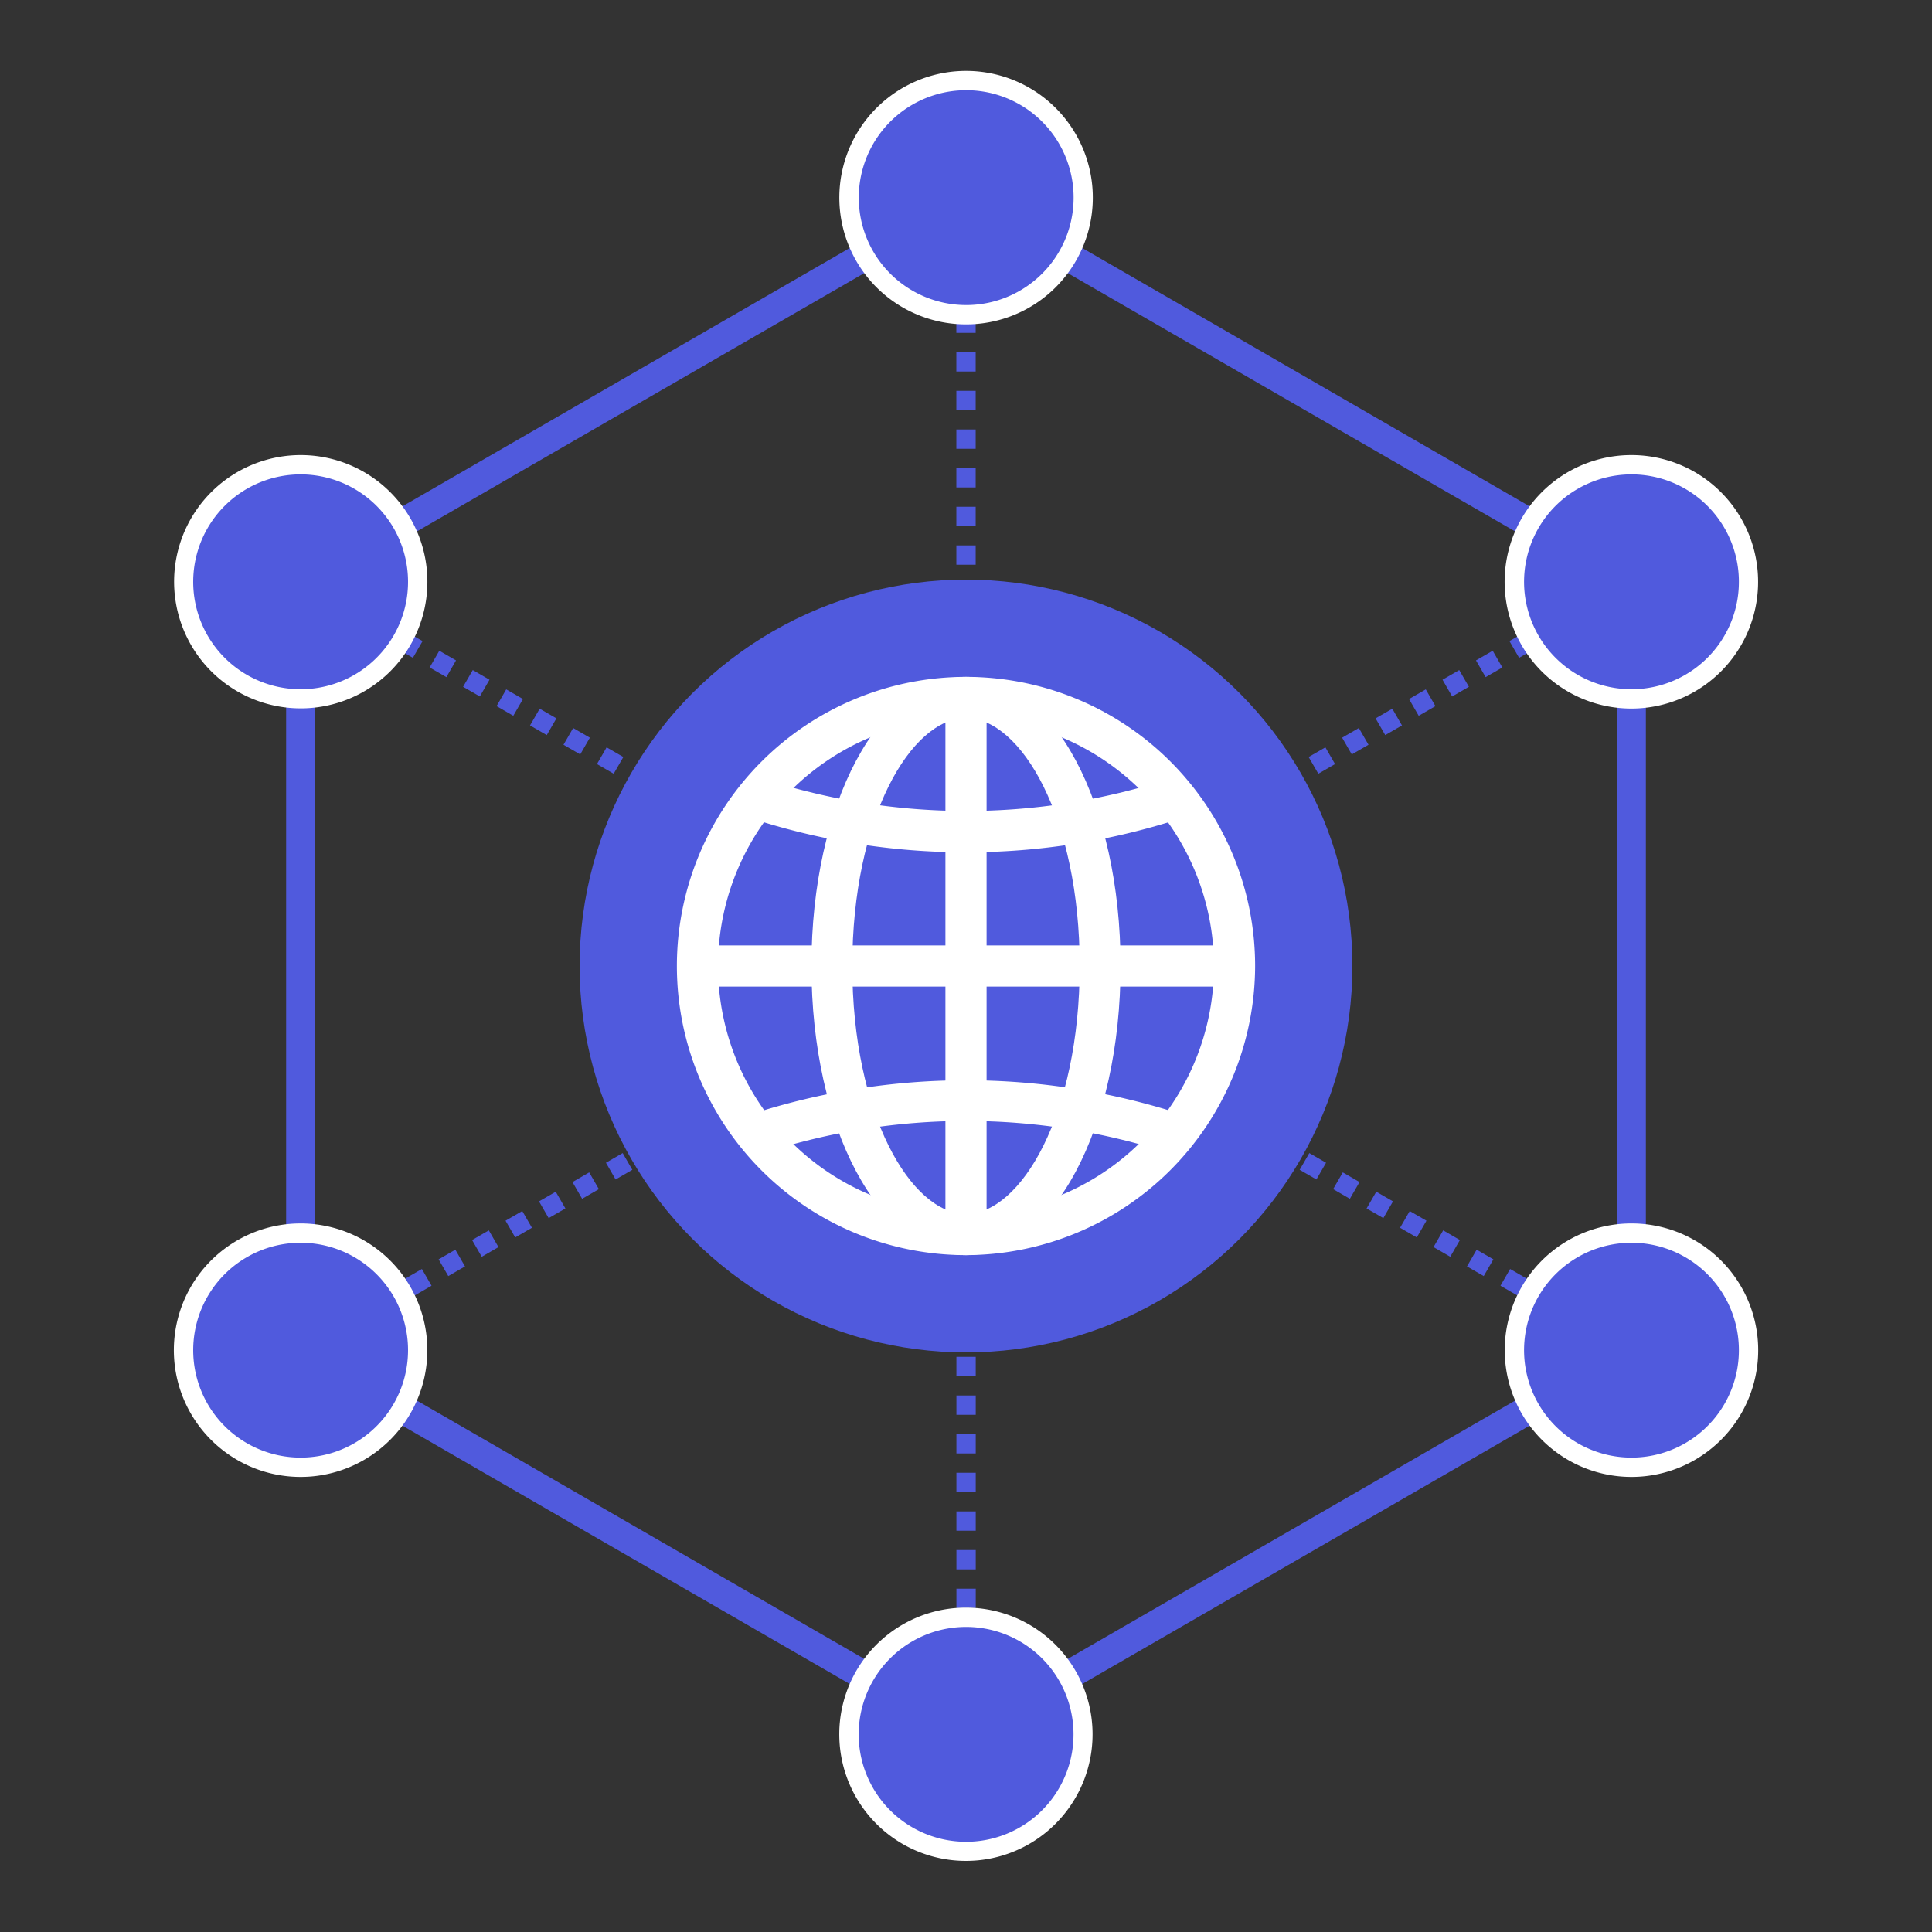
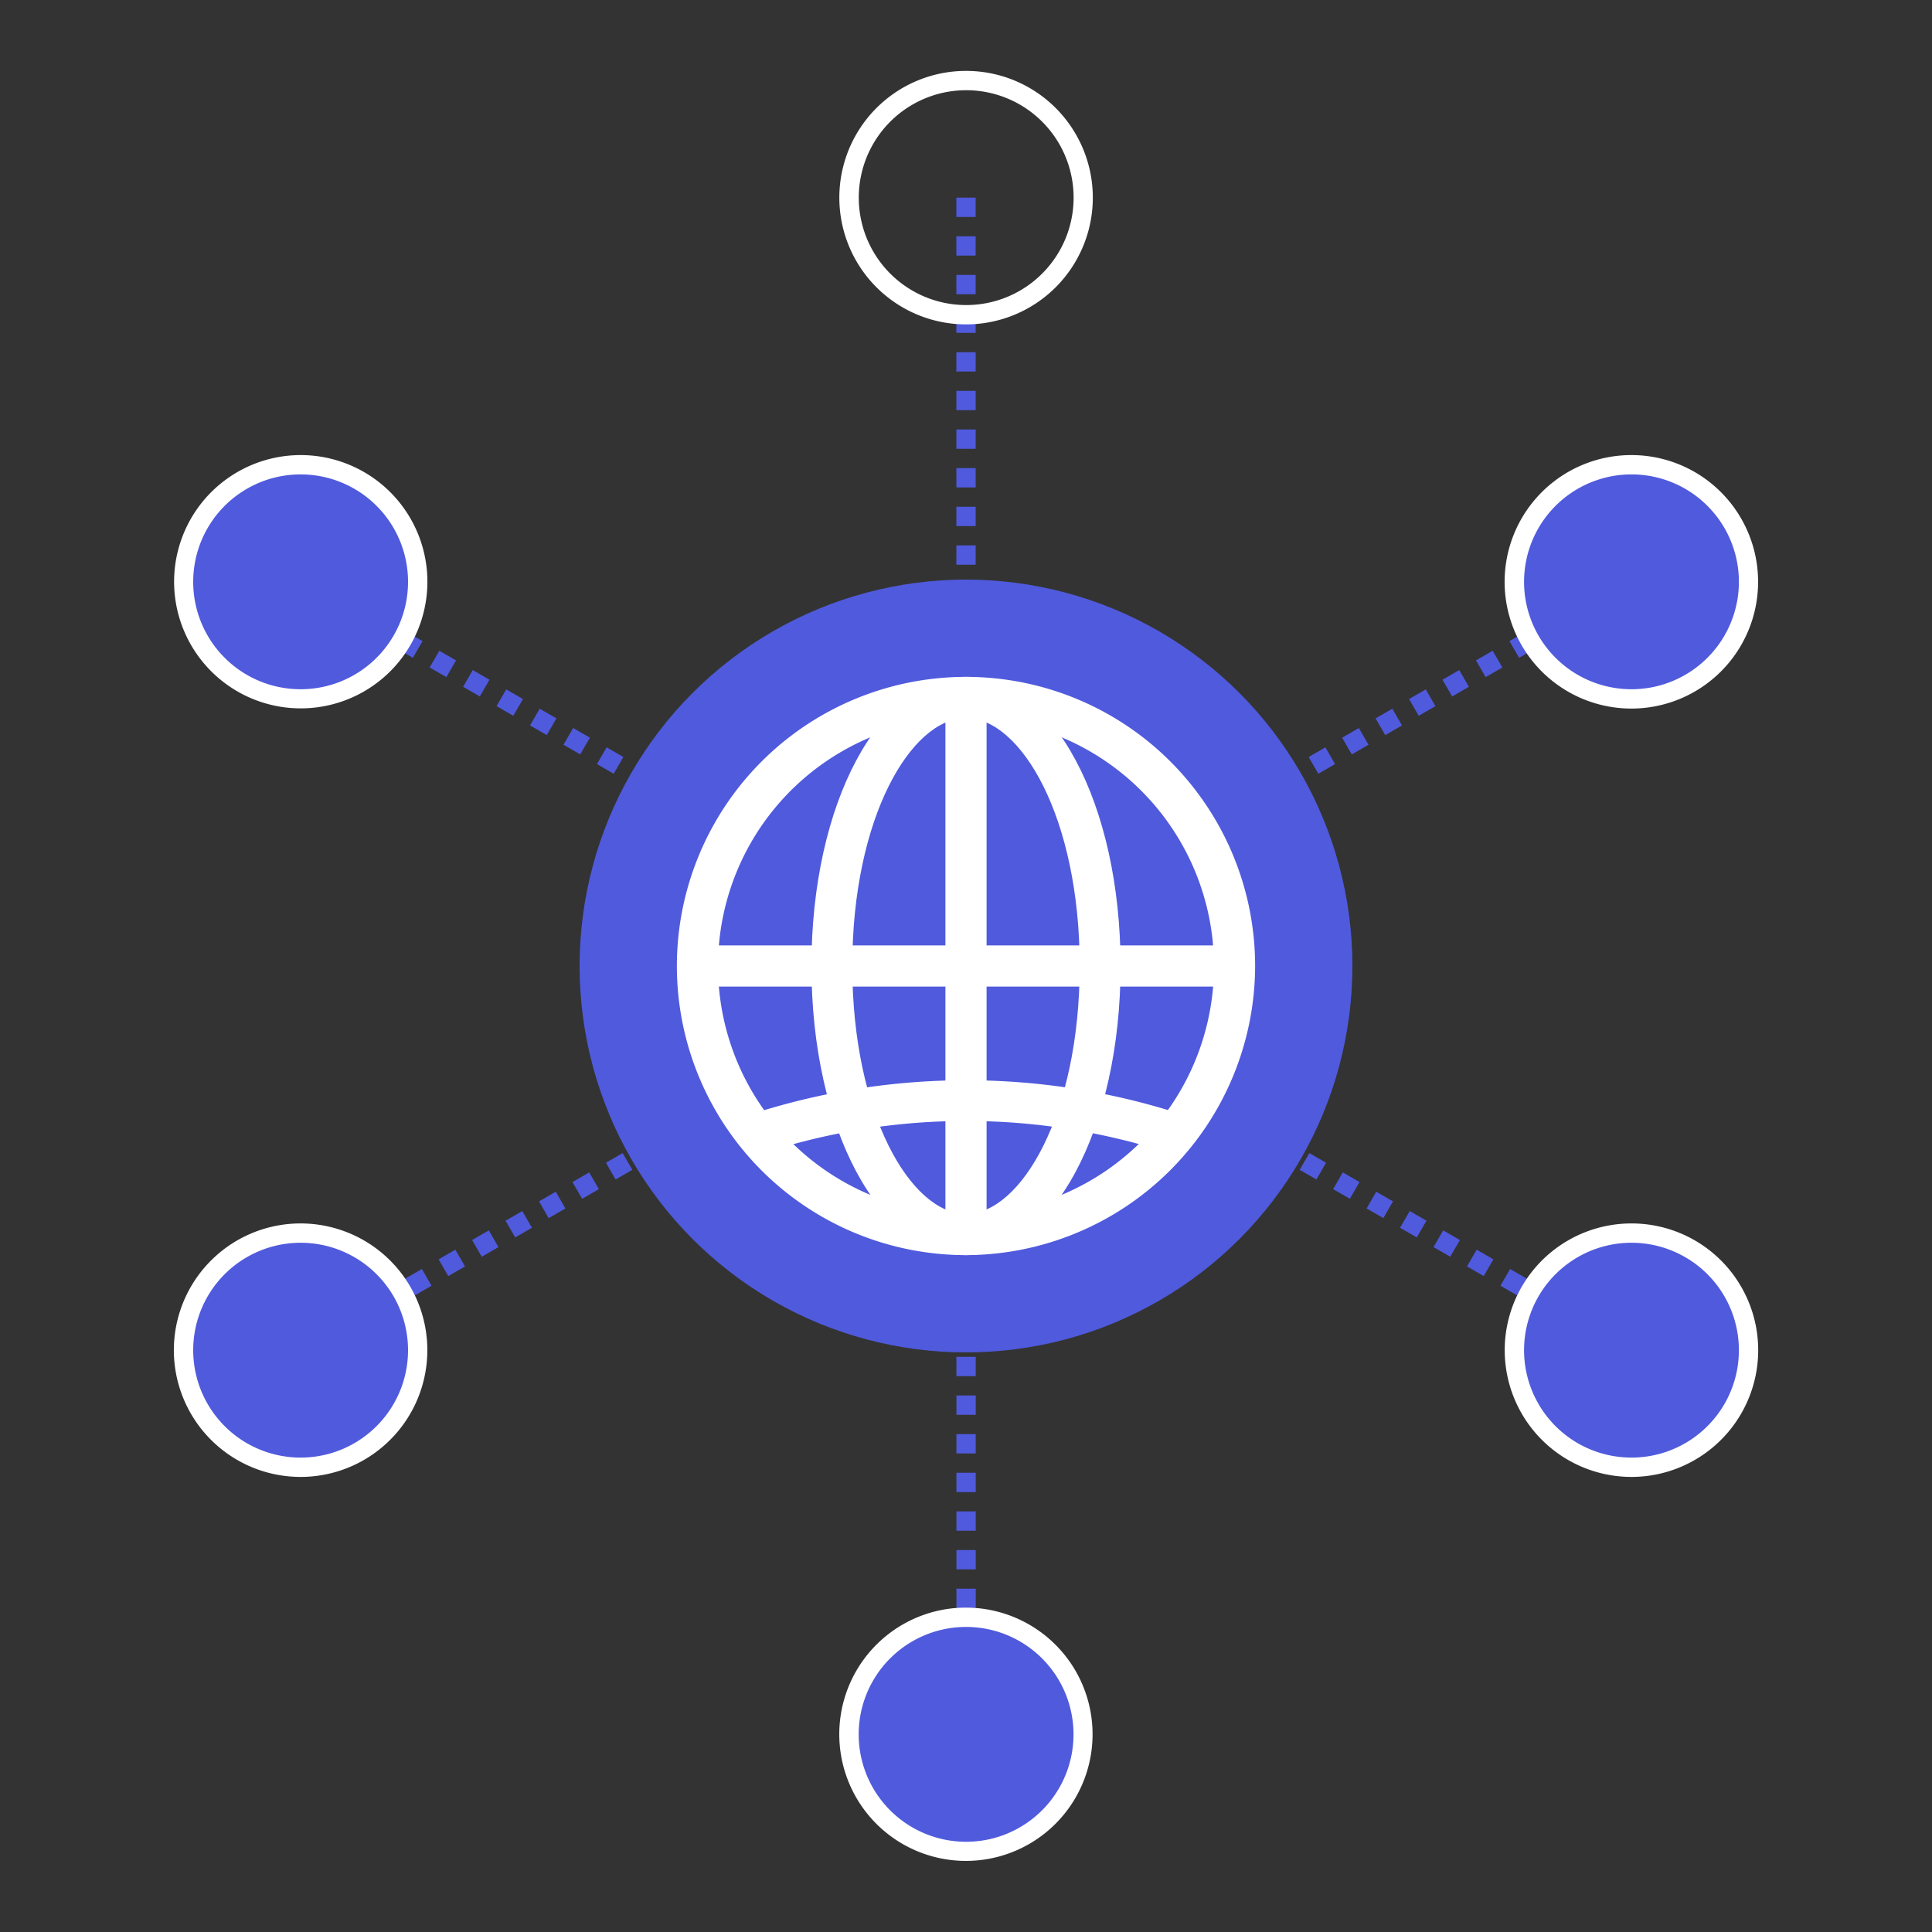
<svg xmlns="http://www.w3.org/2000/svg" id="Layer_1" data-name="Layer 1" width="200" height="200" viewBox="0 0 200 200">
  <rect x="0" y="0" width="200" height="200" fill="#333333" stroke="none" />
  <defs>
    <style>.cls-1,.cls-2{fill:none;stroke:#505add;stroke-miterlimit:10;}.cls-1{stroke-width:3px;}.cls-2{stroke-width:2px;stroke-dasharray:2 2;}.cls-3{fill:#505add;}.cls-4{fill:#fff;}</style>
  </defs>
  <title>fuente</title>
-   <polygon class="cls-1" points="31.12 60.23 100 20.46 168.88 60.23 168.88 139.77 100 179.54 31.12 139.77 31.12 60.23" />
  <line class="cls-2" x1="31.12" y1="60.23" x2="168.88" y2="139.77" />
  <line class="cls-2" x1="168.88" y1="60.23" x2="31.12" y2="139.77" />
  <line class="cls-2" x1="100" y1="20.46" x2="100.01" y2="179.54" />
  <circle class="cls-3" cx="100" cy="100" r="40" />
  <path class="cls-4" d="M100,129.93A29.93,29.93,0,1,1,129.93,100,30,30,0,0,1,100,129.93Zm0-55.59A25.67,25.67,0,1,0,125.67,100,25.7,25.7,0,0,0,100,74.33Z" />
  <path class="cls-4" d="M100,129.93c-9,0-16-13.15-16-29.93s7-29.93,16-29.93v4.26c-5.68,0-11.77,10.31-11.77,25.67s6.09,25.67,11.77,25.67Z" />
  <path class="cls-4" d="M100,129.93v-4.26c5.68,0,11.77-10.31,11.77-25.67S105.69,74.33,100,74.33V70.07c9,0,16,13.15,16,29.93S109,129.93,100,129.93Z" />
  <rect class="cls-4" x="97.87" y="72.2" width="4.26" height="55.59" />
  <rect class="cls-4" x="72.21" y="97.87" width="55.59" height="4.26" />
-   <path class="cls-4" d="M100,88.23a71.63,71.63,0,0,1-22.36-3.56L79,80.62a68,68,0,0,0,42.06,0l1.33,4.05A71.67,71.67,0,0,1,100,88.23Z" />
  <path class="cls-4" d="M79,119.38l-1.33-4a72.13,72.13,0,0,1,44.72,0l-1.33,4A67.9,67.9,0,0,0,79,119.38Z" />
  <path class="cls-3" d="M31.13,72.35a12.13,12.13,0,1,1,6-1.63A12.16,12.16,0,0,1,31.13,72.35Z" />
  <path class="cls-4" d="M31.11,49.11a11.12,11.12,0,1,1-5.55,1.49,11.12,11.12,0,0,1,5.55-1.49m0-2h0a13.11,13.11,0,1,0,11.38,6.56,13.12,13.12,0,0,0-11.38-6.56Z" />
-   <path class="cls-3" d="M100,32.58a12.16,12.16,0,0,1-10.5-6.06A12.12,12.12,0,0,1,100,8.34a12.12,12.12,0,1,1,0,24.23Z" />
  <path class="cls-4" d="M100,9.34a11.12,11.12,0,1,1-5.54,1.49A11.11,11.11,0,0,1,100,9.34m0-2h0a13.12,13.12,0,1,0,11.37,6.56A13.11,13.11,0,0,0,100,7.34Z" />
  <path class="cls-3" d="M168.89,72.35a12.13,12.13,0,1,1,6-1.63A12.16,12.16,0,0,1,168.89,72.35Z" />
  <path class="cls-4" d="M168.87,49.11a11.12,11.12,0,1,1-5.54,1.49,11.12,11.12,0,0,1,5.54-1.49m0-2h0a13.12,13.12,0,1,0,11.37,6.56,13.1,13.1,0,0,0-11.37-6.56Z" />
  <path class="cls-3" d="M168.9,151.89a12.12,12.12,0,0,1-11.71-15.26,12.14,12.14,0,0,1,11.7-9,12.12,12.12,0,0,1,0,24.24Z" />
  <path class="cls-4" d="M168.88,128.65a11.12,11.12,0,1,1-5.55,1.49,11.12,11.12,0,0,1,5.55-1.49m0-2h0a13.12,13.12,0,1,0,11.37,6.56,13.1,13.1,0,0,0-11.37-6.56Z" />
  <path class="cls-3" d="M100,191.66a12.12,12.12,0,1,1,6-1.62A12.15,12.15,0,0,1,100,191.66Z" />
  <path class="cls-4" d="M100,168.42a11.12,11.12,0,1,1-5.55,1.49,11.11,11.11,0,0,1,5.55-1.49m0-2h0A13.11,13.11,0,1,0,111.36,173,13.12,13.12,0,0,0,100,166.42Z" />
  <path class="cls-3" d="M31.13,151.89a12.12,12.12,0,0,1-11.71-15.26,12.13,12.13,0,0,1,11.7-9,12.12,12.12,0,0,1,0,24.24Z" />
  <path class="cls-4" d="M31.11,128.65a11.12,11.12,0,1,1-5.55,1.49,11.12,11.12,0,0,1,5.55-1.49m0-2h0a13.12,13.12,0,1,0,11.37,6.56,13.12,13.12,0,0,0-11.37-6.56Z" />
</svg>